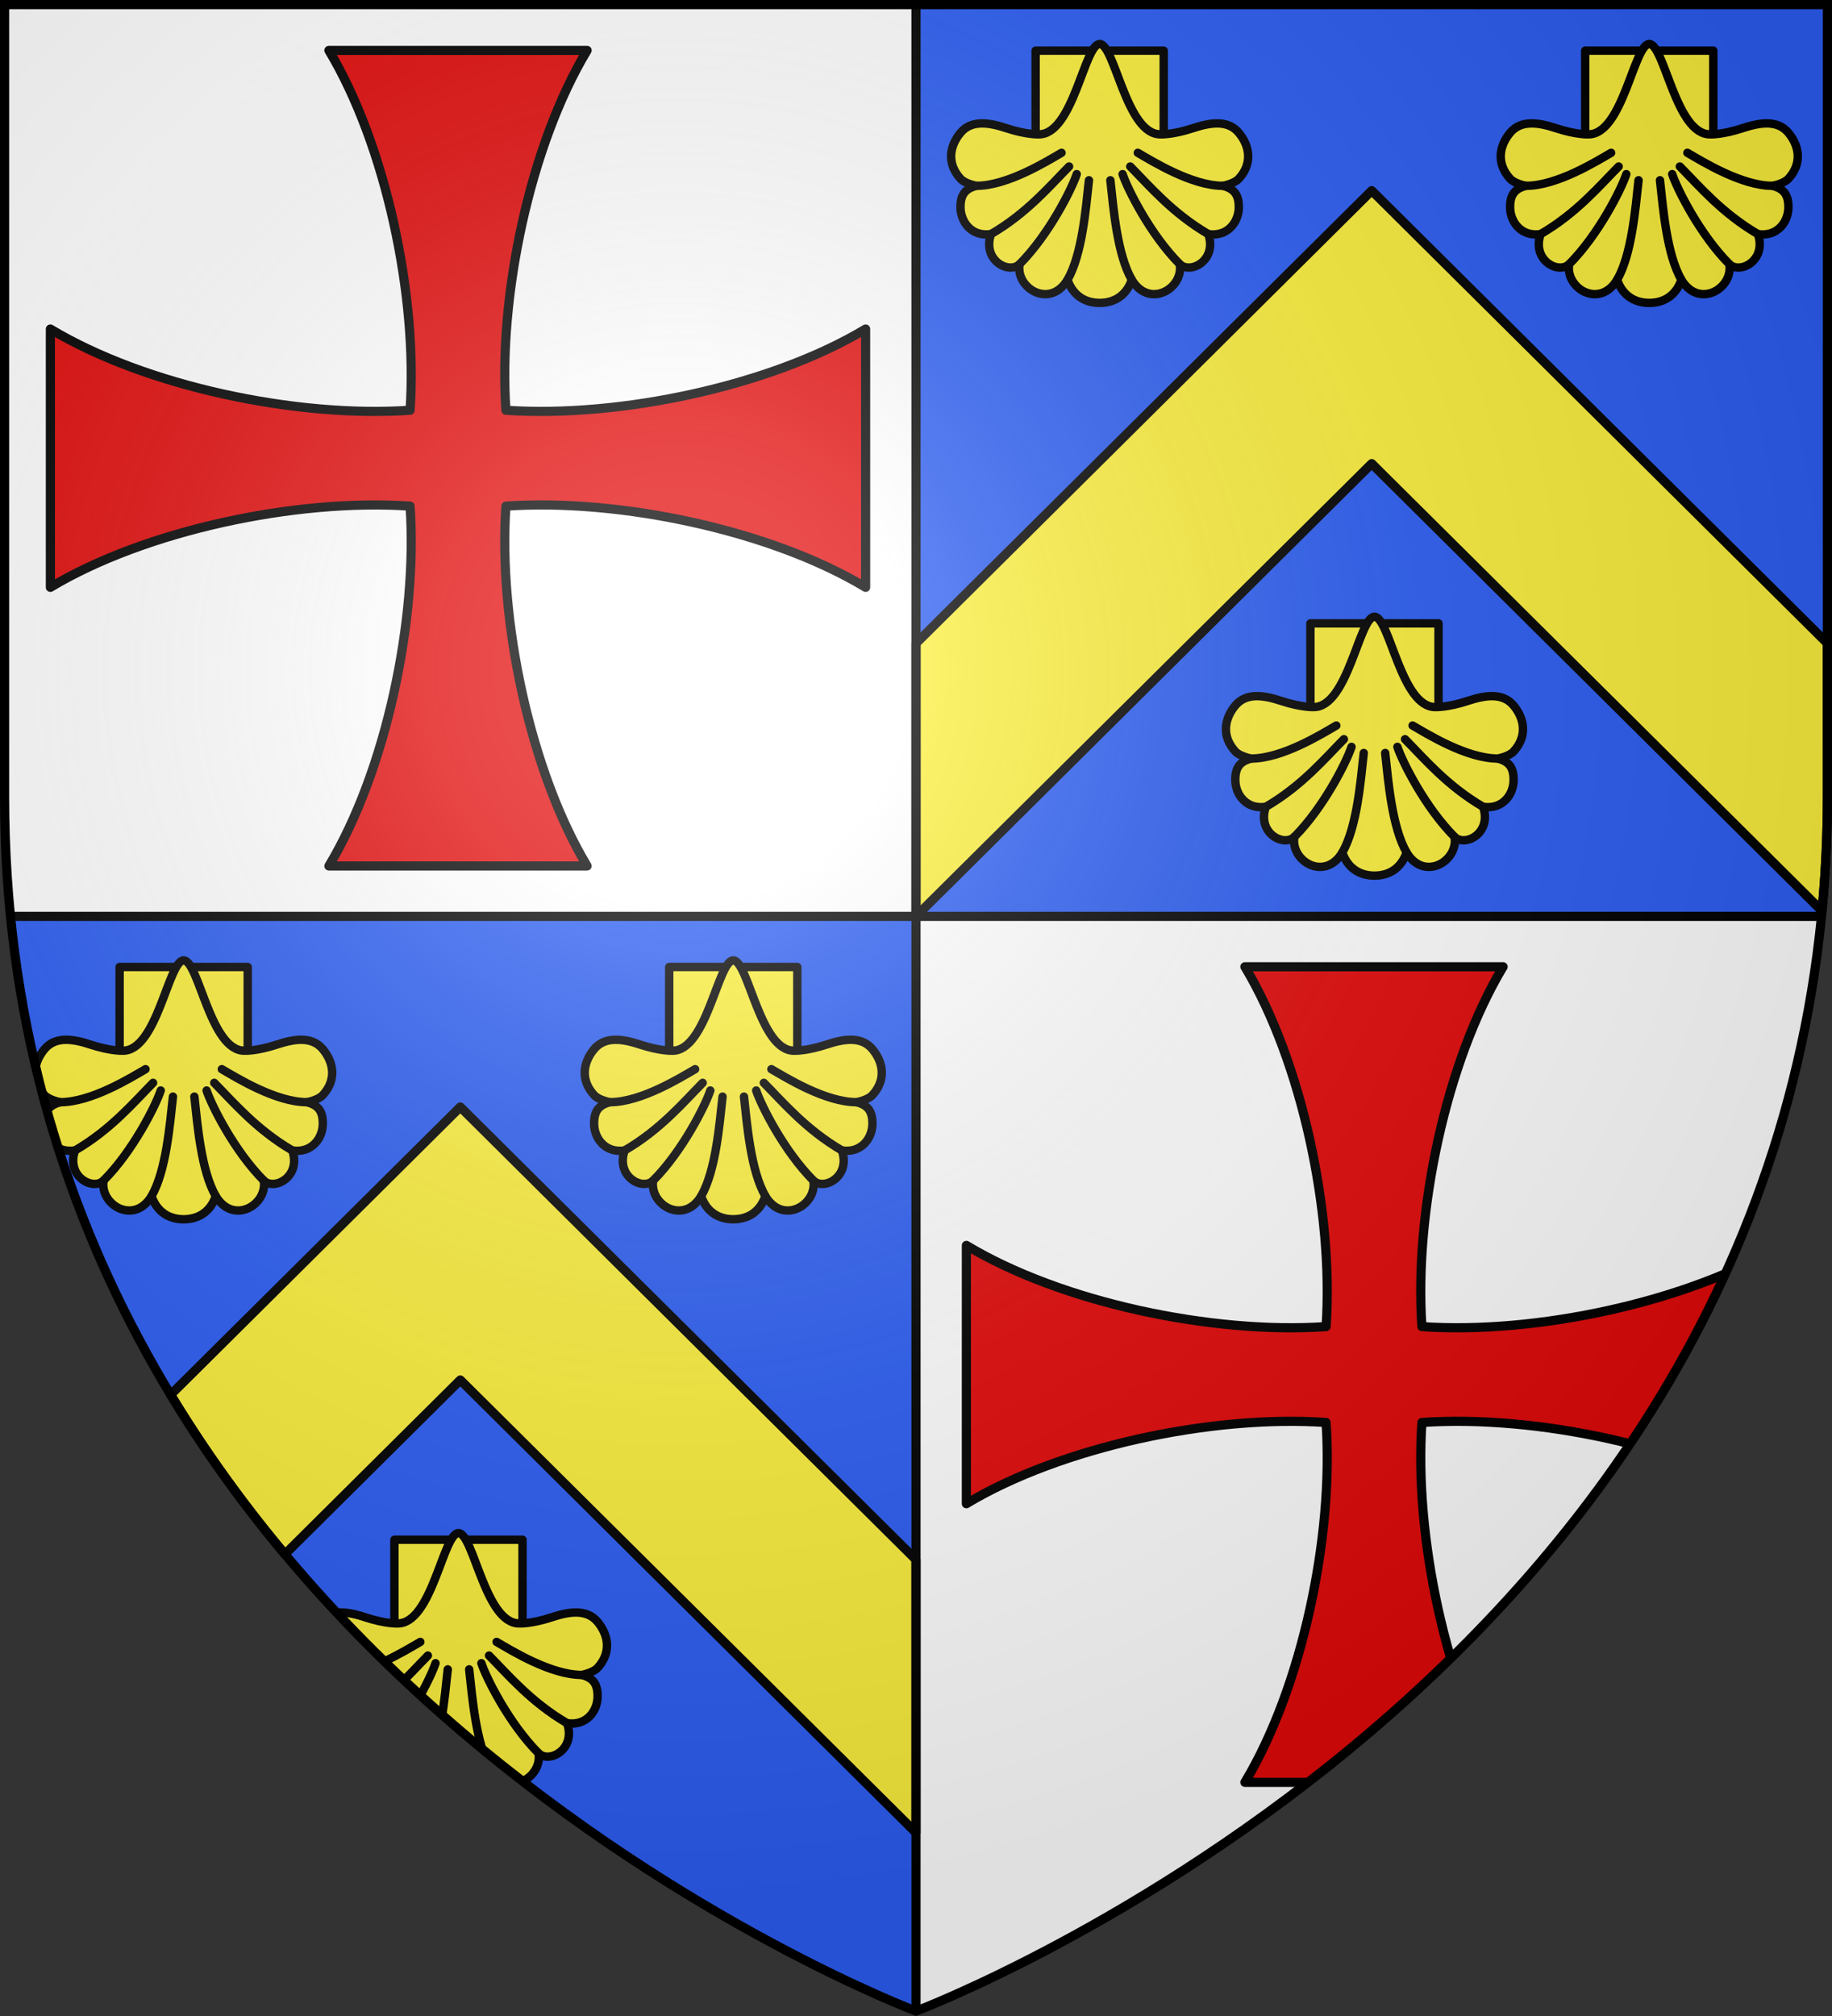
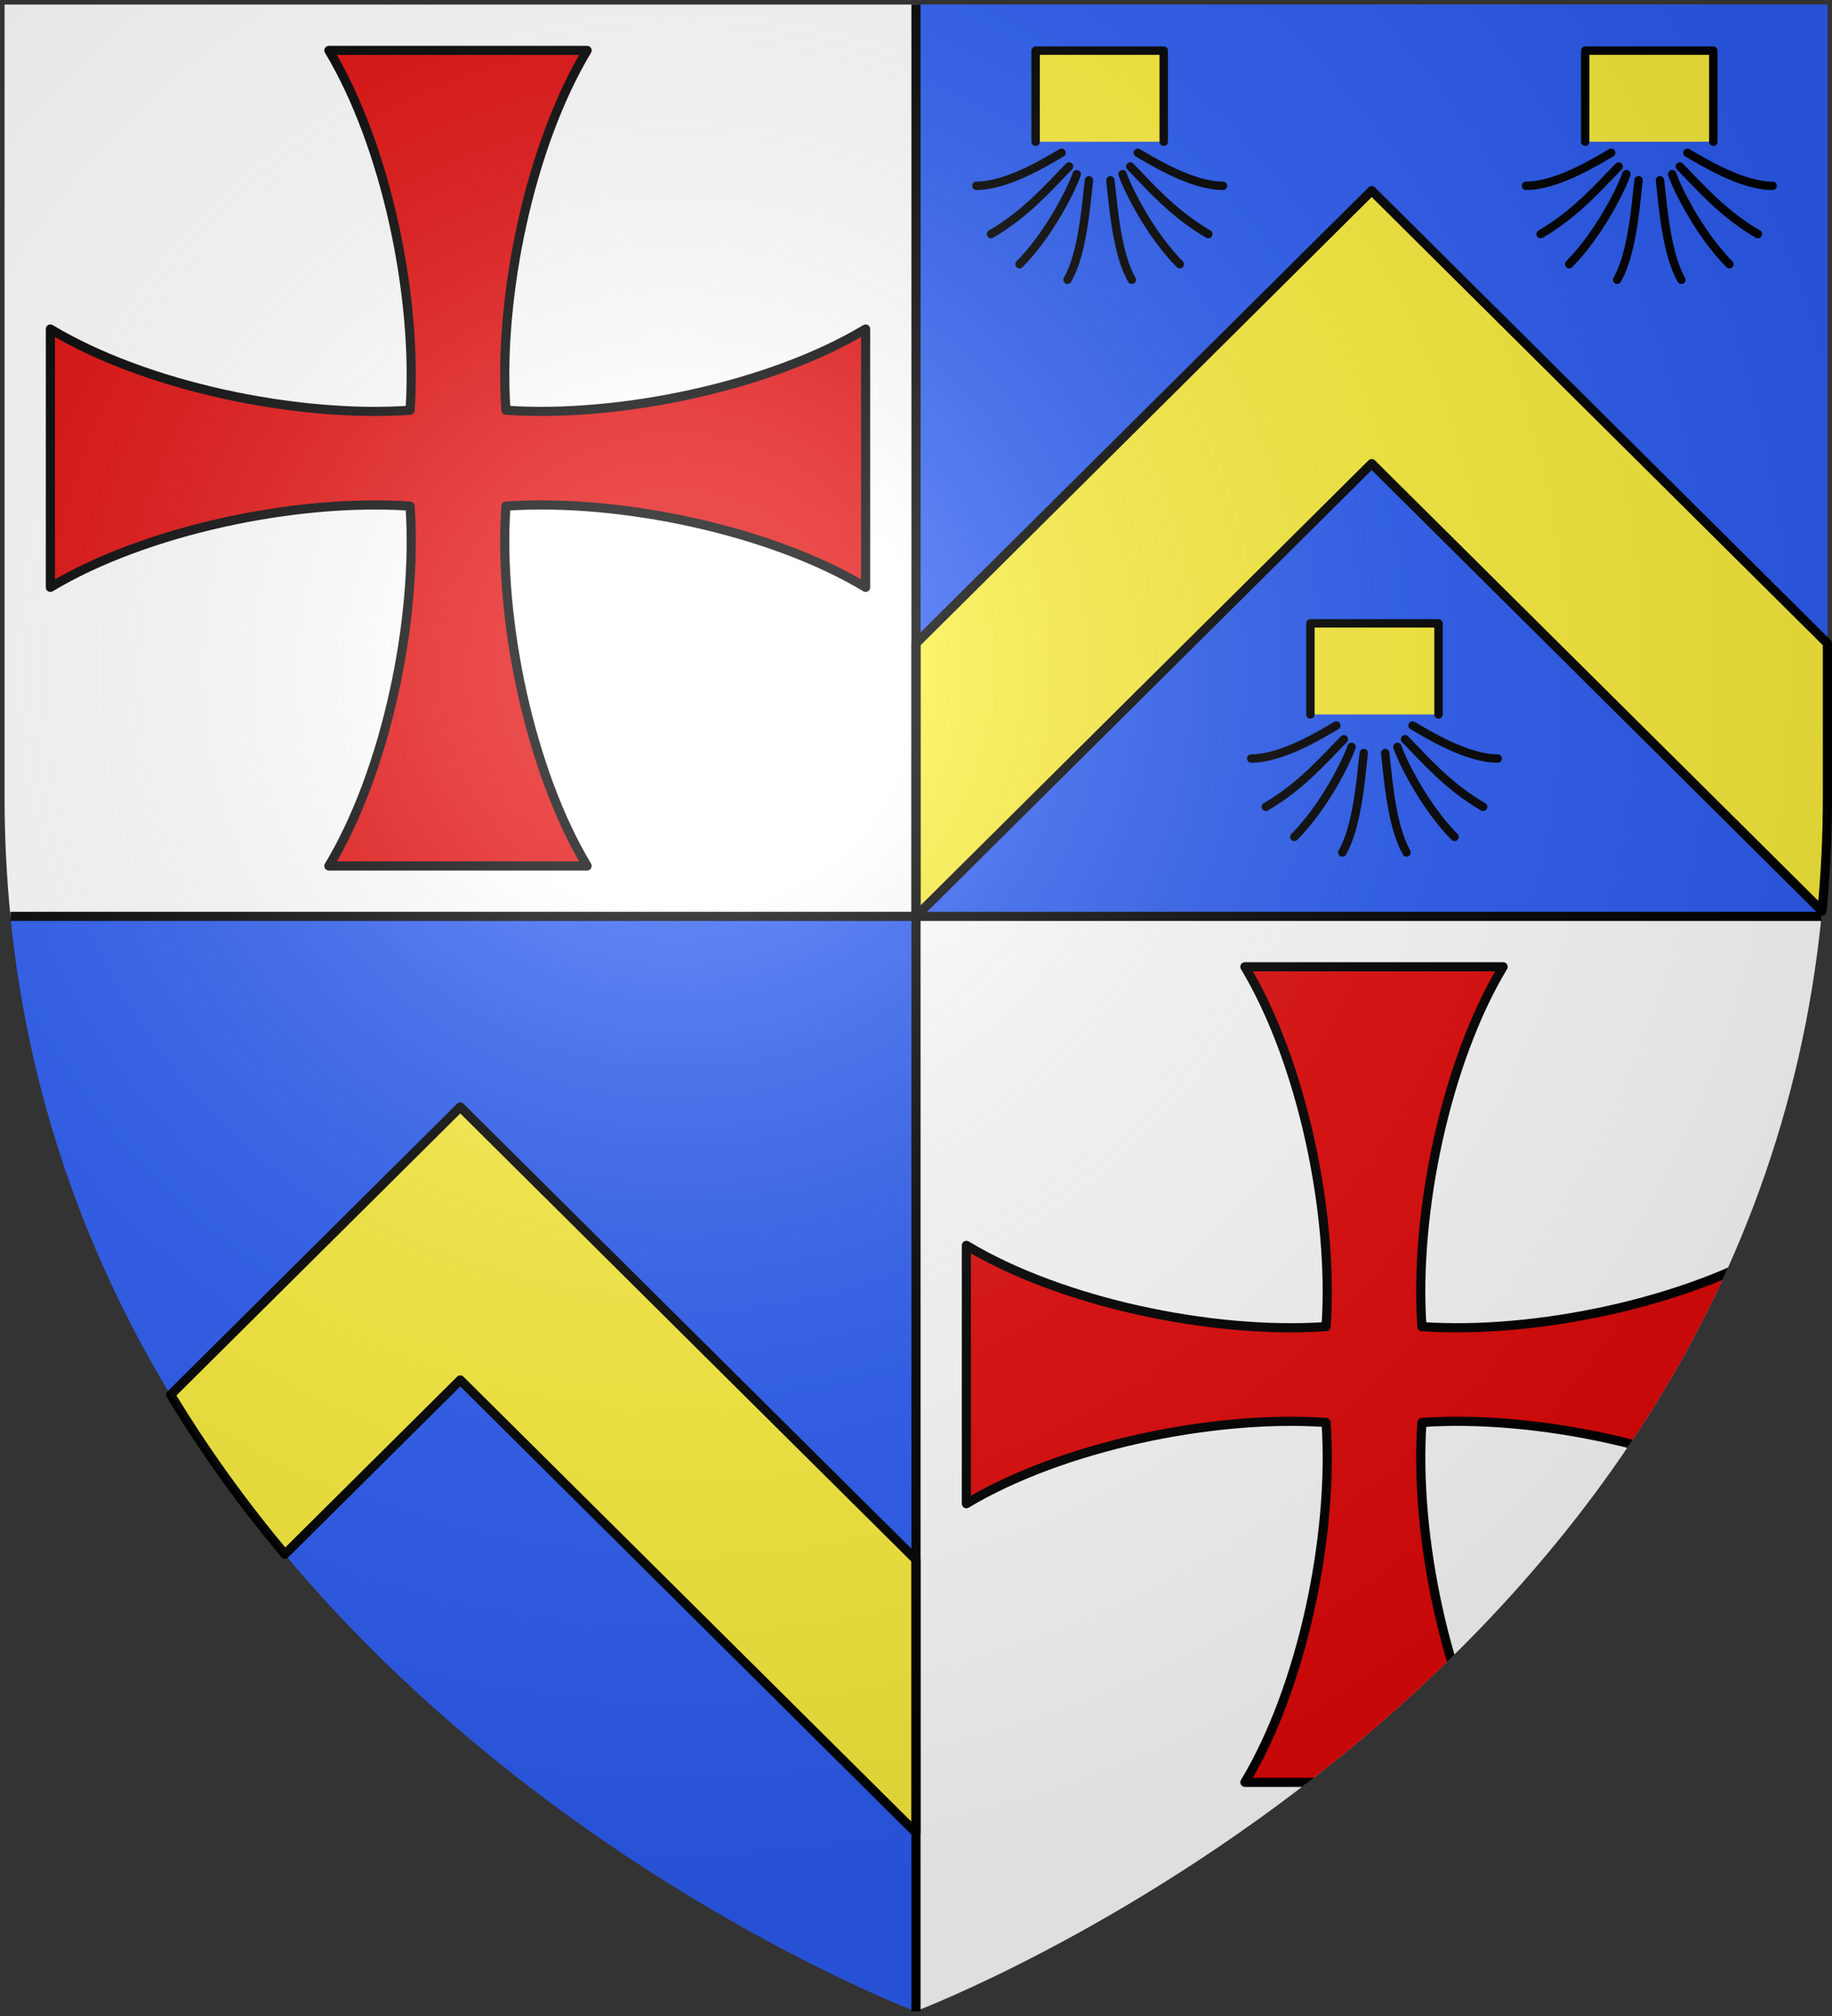
<svg xmlns="http://www.w3.org/2000/svg" xmlns:xlink="http://www.w3.org/1999/xlink" height="660" width="600">
  <rect width="100%" height="100%" fill="#333333" stroke="none" />
  <radialGradient id="a" cx="221.445" cy="226.331" gradientTransform="matrix(1.353 0 0 1.349 -77.629 -85.747)" gradientUnits="userSpaceOnUse" r="300">
    <stop offset="0" stop-color="#fff" stop-opacity=".314" />
    <stop offset=".19" stop-color="#fff" stop-opacity=".251" />
    <stop offset=".6" stop-color="#6b6b6b" stop-opacity=".125" />
    <stop offset="1" stop-opacity=".125" />
  </radialGradient>
  <clipPath id="b">
    <path d="m-0 358.397s-298.5-112.303-298.5-397.709v-259.188l597.0 0v259.188c0 285.407-298.5 397.709-298.5 397.709z" />
  </clipPath>
  <clipPath id="c">
-     <path d="m600 358.397s-298.5-112.303-298.5-397.709v-259.188l597.0 0v259.188c0 285.407-298.5 397.709-298.5 397.709z" />
-   </clipPath>
+     </clipPath>
  <g>
    <path d="m300 1.5v298.5h-296.562c-1.269-12.75-1.938-25.736-1.938-39.254v-259.246zm0 298.5v358.5-.104s270.894-101.996 296.553-358.396z" fill="#fff" />
    <path d="m3.438 300c25.57 256.446 296.562 358.5 296.562 358.5v-.104-358.396zm296.562-298.5v298.5h296.562c1.269-12.75 1.938-25.736 1.938-39.254v-259.246z" fill="#2b5df2" fill-rule="evenodd" />
    <path id="d" d="m107.716 16.5c18.668 31.057 29.15 80.621 26.589 117.792v.013h-.013c-37.208 2.564-86.741-7.886-117.792-26.589v84.568c31.057-18.668 80.621-29.15 117.792-26.589h.013v.013c2.564 37.208-7.886 86.741-26.589 117.792h84.568c-18.668-31.057-29.15-80.621-26.589-117.792v-.014h.013c37.208-2.564 86.741 7.887 117.792 26.59v-84.568c-31.057 18.668-80.621 29.15-117.792 26.589h-.014v-.013c-2.564-37.208 7.887-86.741 26.59-117.792z" fill="#e20909" stroke="#000" stroke-linejoin="round" stroke-width="3" />
    <use clip-path="url(#b)" height="100%" transform="translate(300 300)" width="100%" xlink:href="#d" />
    <path d="m3.438 300c25.57 256.446 296.562 358.5 296.562 358.5v-.104-358.396zm296.562-298.5v298.5h296.562c1.269-12.75 1.938-25.736 1.938-39.254v-259.246z" fill="#2b5df2" fill-rule="evenodd" />
  </g>
  <g>
    <path d="m449.25 62.41-149.25 148.215v89.375l149.25-148.215 147.477 146.453c1.159-12.17 1.773-24.682 1.773-37.551v-50.062zm-298.5 300-94.865 94.207c11.394 18.836 24.047 36.22 37.428 52.207l57.438-57.039 149.25 148.215v-89.375z" fill="#fcef3c" stroke="#000" stroke-linecap="round" stroke-linejoin="round" stroke-width="3" />
    <g id="e" transform="translate(0 -2)">
      <g id="f" stroke-width=".997" transform="matrix(1.003 0 0 1.003 -4.732 1.079)">
        <path d="m342.876 47.181v-29.73h41.832v29.73" fill="#fcef3c" stroke="#000" stroke-linecap="round" stroke-linejoin="round" stroke-width="2.743" />
-         <path d="m343.824 44.764s-3.898.164-10.486-2.002c-5.447-1.791-11.341-2.871-14.98 1.499-3.569 4.285-4.577 10.007 0 14.994 1.526 1.663 5.176 2.315 5.176 2.315-3.635.973-5.25 2.86-5.176 7.175.078 4.612 3.612 9.53 9.957 8.582-2.942 8.56 5.846 13.18 9.314 9.825-1.278 7.905 9.932 14.651 15.676 5.08 1.596 4.741 5.285 7.554 10.486 7.554s8.89-2.814 10.486-7.554c5.744 9.571 16.955 2.825 15.676-5.08 3.468 3.355 12.257-1.265 9.314-9.825 6.345.948 9.879-3.97 9.957-8.582.073-4.316-1.541-6.202-5.176-7.175 0 0 3.65-.653 5.176-2.315 4.577-4.987 3.569-10.708 0-14.994-3.64-4.371-9.534-3.29-14.98-1.499-6.588 2.166-10.486 2.002-10.486 2.002-11.296.265-14.981-29.476-19.968-29.476s-8.671 29.741-19.968 29.476z" style="fill:#fcef3c;fill-rule:evenodd;stroke:#000;stroke-width:2.743;stroke-linecap:round;stroke-linejoin:round" />
        <path d="m389.954 87.152c-9.658-9.699-17.074-24.568-18.672-29.397m4.961-6.959c4.982 2.888 17.701 10.773 27.806 10.773m-4.781 15.757c-11.746-6.81-19.429-15.957-25.493-22.067m.502 36.973c-4.755-8.27-5.957-23.096-6.988-32.475m-29.661 27.395c9.658-9.699 17.074-24.568 18.672-29.397m-4.961-6.959c-4.982 2.888-17.701 10.773-27.806 10.773m4.781 15.757c11.746-6.81 19.429-15.957 25.493-22.067m-.502 36.973c4.755-8.27 5.957-23.096 6.988-32.475" fill="none" stroke="#000" stroke-linecap="round" stroke-linejoin="round" stroke-width="2.743" />
      </g>
      <use height="100%" transform="translate(180)" width="100%" xlink:href="#f" />
      <use height="100%" transform="translate(90 187.5)" width="100%" xlink:href="#f" />
    </g>
    <path d="m300 1.5v657m-296.562-358.5h593.125" fill="none" stroke="#000" stroke-width="3" />
    <use clip-path="url(#c)" height="100%" transform="translate(-300 300)" width="100%" xlink:href="#e" />
  </g>
  <path d="m300 658.5s298.5-112.32 298.5-397.772v-259.228h-597v259.228c0 285.452 298.5 397.772 298.5 397.772z" fill="url(#a)" fill-rule="evenodd" />
-   <path d="m300 658.397s-298.5-112.303-298.5-397.709v-259.188l597.0 0v259.188c0 285.407-298.5 397.709-298.5 397.709z" fill="none" stroke="#000" stroke-width="3" />
</svg>